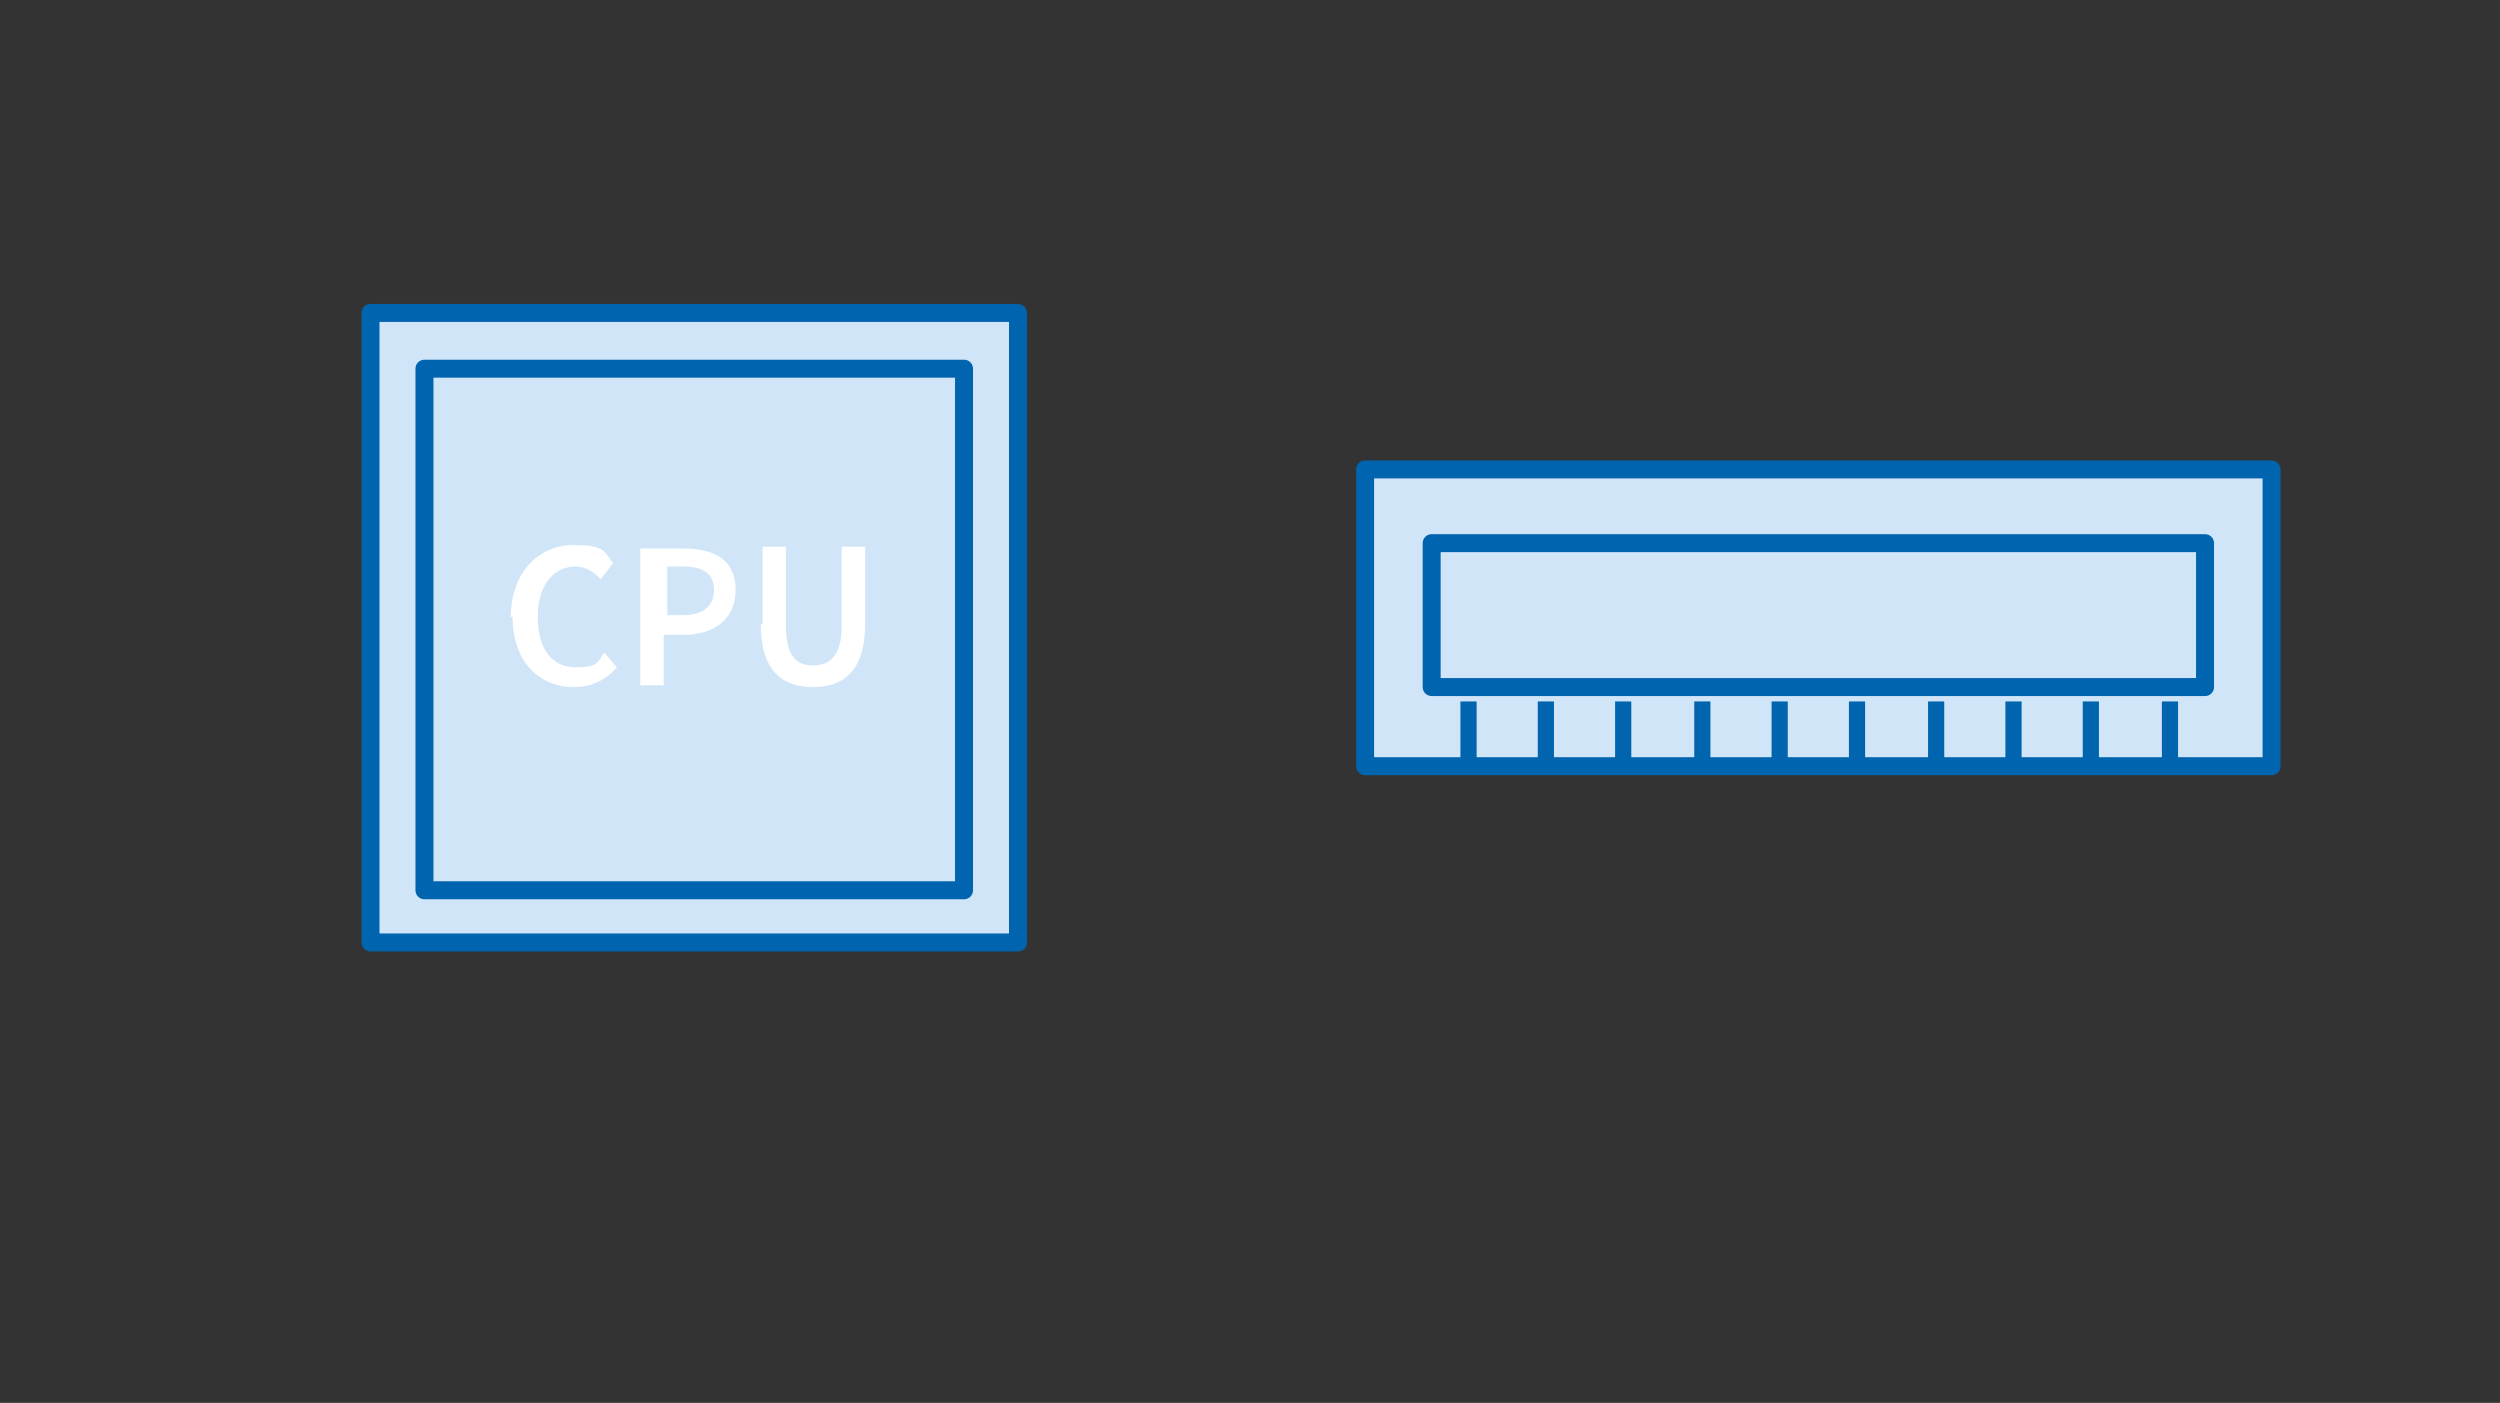
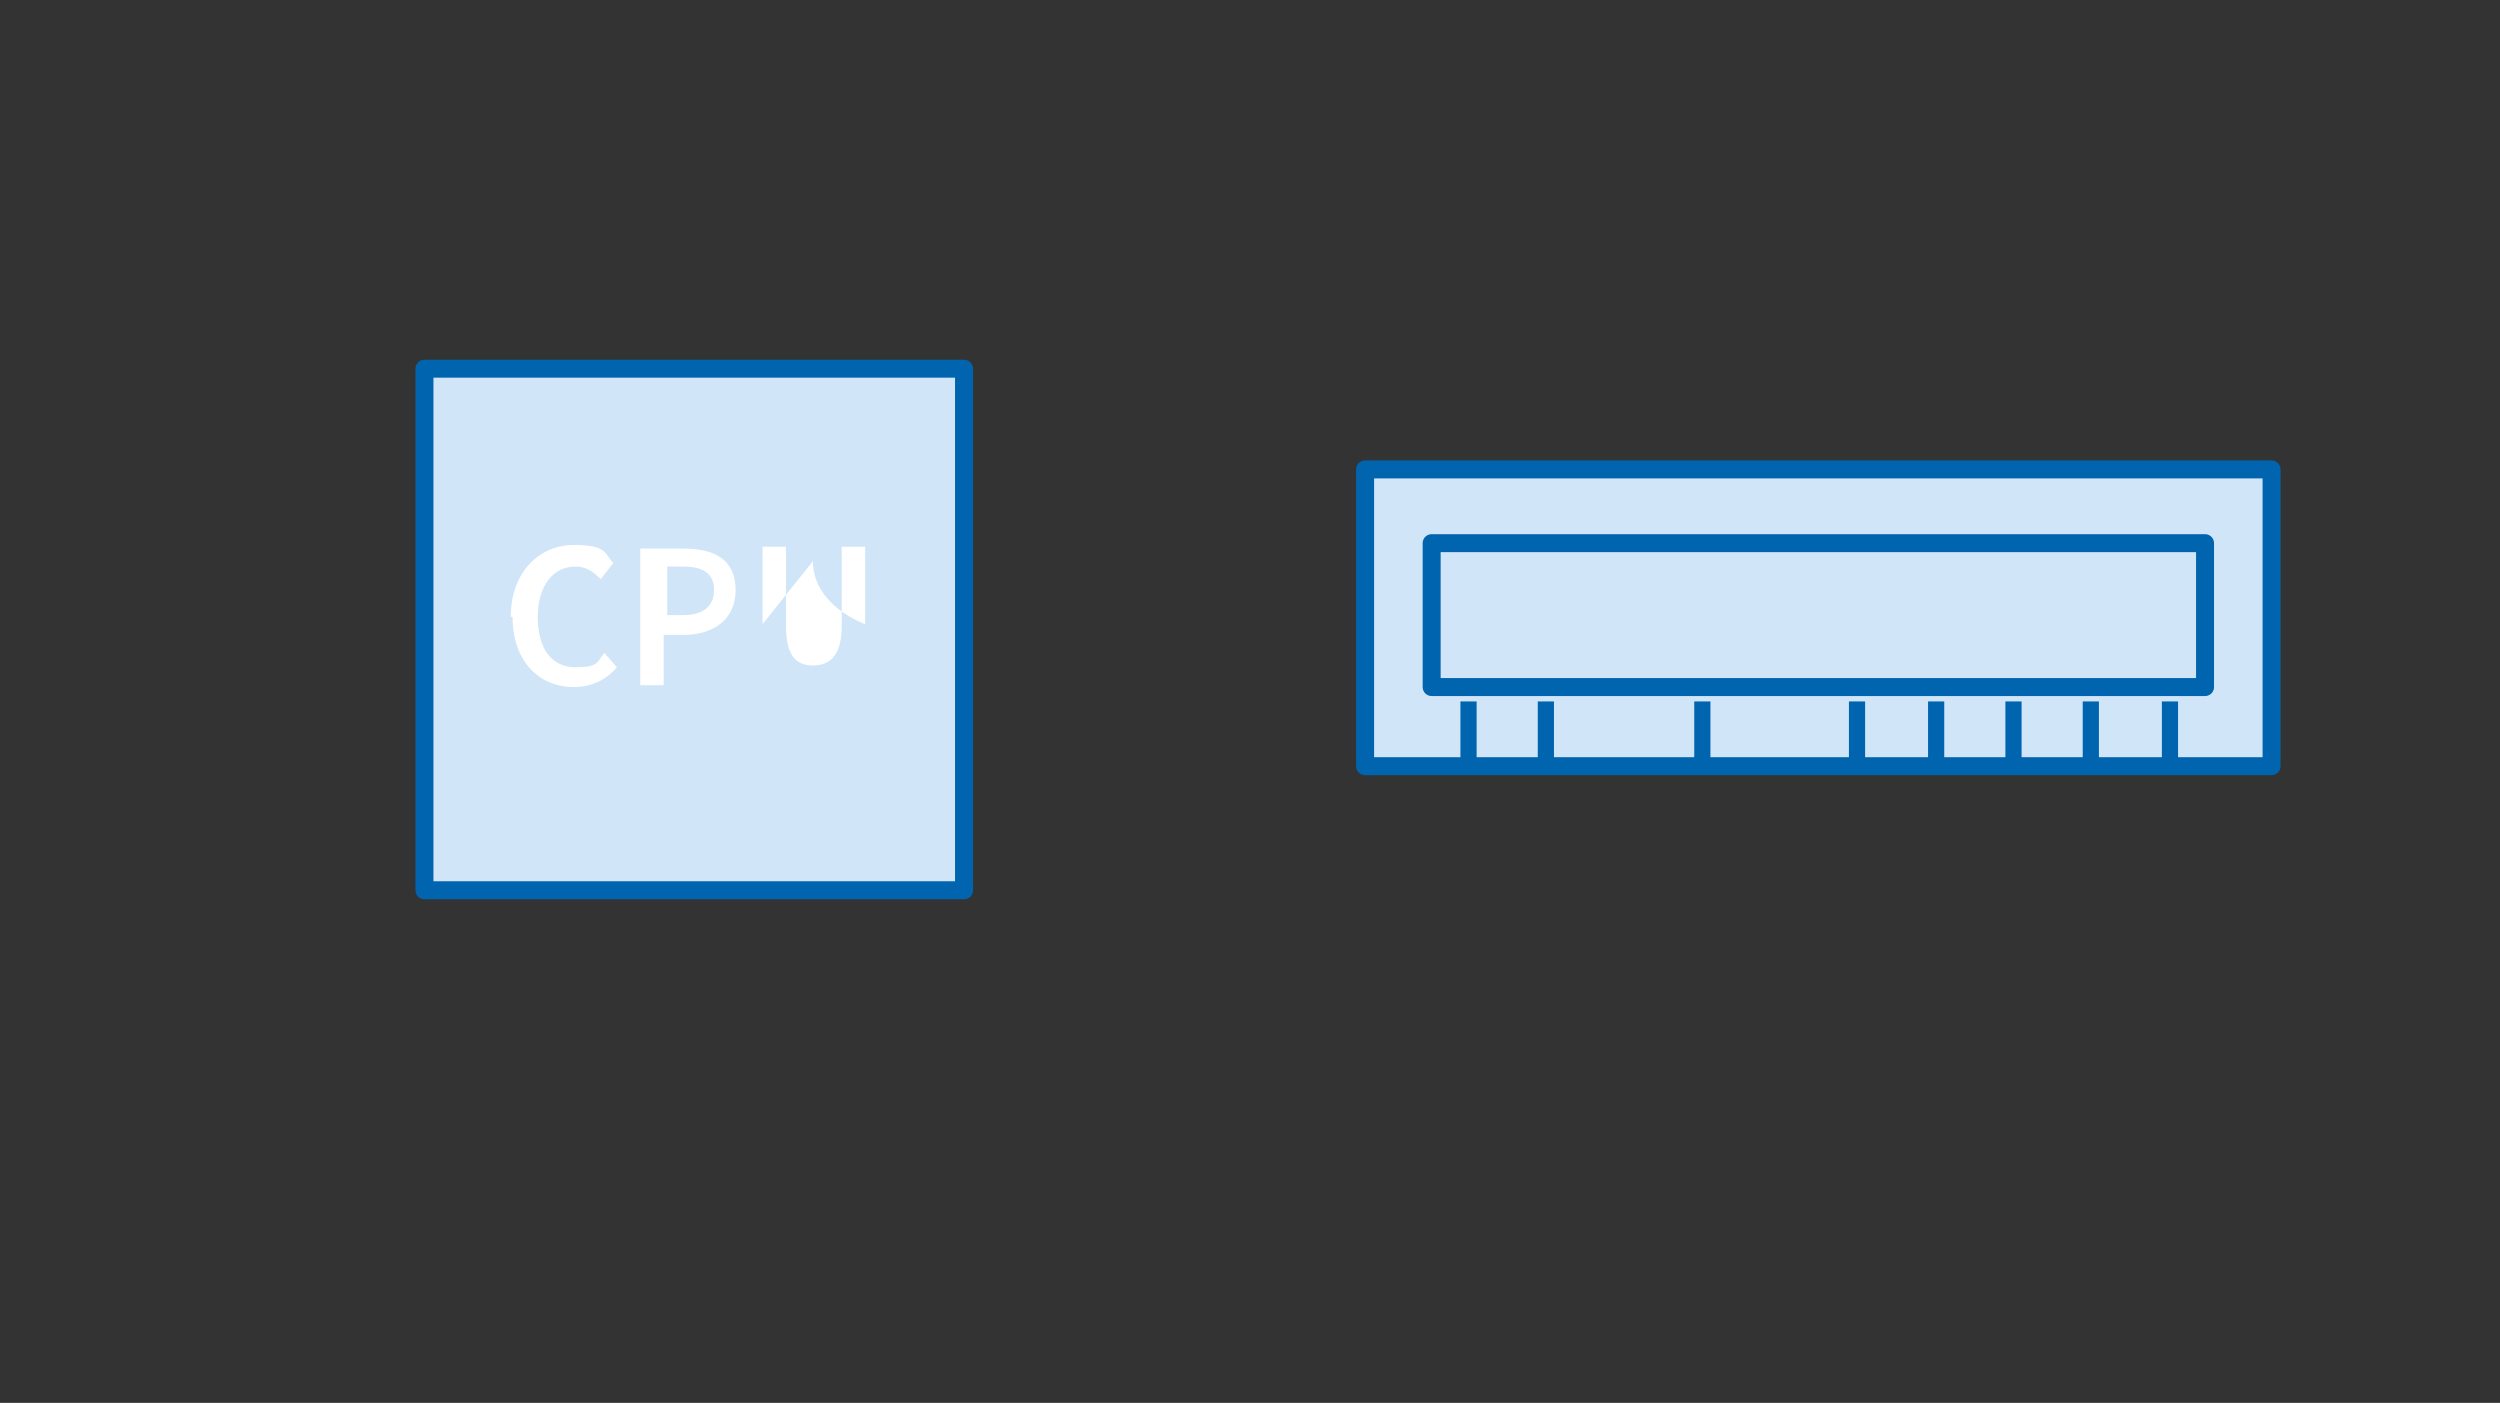
<svg xmlns="http://www.w3.org/2000/svg" id="_レイヤー_2" version="1.1" viewBox="0 0 139 78">
  <rect x="0" y="0" width="139" height="78" fill="#333333" stroke="none" />
  <defs>
    <style>
      .st0 {
        fill: none;
      }

      .st0, .st1 {
        stroke: #0064af;
        stroke-linecap: round;
        stroke-linejoin: round;
      }

      .st2 {
        fill: #fff;
      }

      .st1 {
        fill: #d1e5f9;
      }

      .st3 {
        fill: #0064af;
      }
    </style>
  </defs>
  <g>
-     <rect class="st1" x="20.6" y="17.4" width="36" height="35" />
    <g>
      <rect class="st1" x="24.1" y="19.9" width="29" height="30" transform="translate(73.5 -3.6) rotate(90)" />
      <g>
        <path class="st2" d="M28.4,34.3c0-2.5,1.6-4,3.5-4s1.7.5,2.2,1l-.7.9c-.4-.4-.8-.7-1.4-.7-1.2,0-2.1,1-2.1,2.8s.8,2.8,2.1,2.8,1.2-.3,1.6-.8l.7.8c-.6.7-1.4,1.1-2.4,1.1-1.9,0-3.4-1.4-3.4-3.9Z" />
        <path class="st2" d="M35.6,30.5h2.4c1.7,0,2.9.6,2.9,2.3s-1.3,2.5-2.9,2.5h-1.1v2.8h-1.3v-7.6ZM38,34.2c1.1,0,1.7-.5,1.7-1.4s-.6-1.3-1.7-1.3h-.9v2.7h1Z" />
-         <path class="st2" d="M42.4,34.7v-4.3h1.3v4.4c0,1.7.6,2.2,1.5,2.2s1.6-.5,1.6-2.2v-4.4h1.3v4.3c0,2.5-1.1,3.5-2.9,3.5s-2.9-1-2.9-3.5Z" />
+         <path class="st2" d="M42.4,34.7v-4.3h1.3v4.4c0,1.7.6,2.2,1.5,2.2s1.6-.5,1.6-2.2v-4.4h1.3v4.3s-2.9-1-2.9-3.5Z" />
      </g>
    </g>
  </g>
  <g>
    <rect class="st1" x="76" y="26.2" width="50.4" height="16.5" transform="translate(202.3 68.8) rotate(180)" />
    <g>
      <rect class="st3" x="120.2" y="38.9" width=".9" height="3.3" transform="translate(241.3 81.2) rotate(180)" />
      <rect class="st3" x="115.9" y="38.9" width=".9" height="3.3" transform="translate(232.6 81.2) rotate(180)" />
      <rect class="st3" x="111.5" y="38.9" width=".9" height="3.3" transform="translate(223.9 81.2) rotate(180)" />
      <rect class="st3" x="107.2" y="38.9" width=".9" height="3.3" transform="translate(215.3 81.2) rotate(180)" />
      <rect class="st3" x="102.9" y="38.9" width=".9" height="3.3" transform="translate(206.6 81.2) rotate(180)" />
-       <rect class="st3" x="98.5" y="38.9" width=".9" height="3.3" transform="translate(197.9 81.2) rotate(180)" />
      <rect class="st3" x="94.2" y="38.9" width=".9" height="3.3" transform="translate(189.3 81.2) rotate(180)" />
-       <rect class="st3" x="89.9" y="38.9" width=".9" height="3.3" transform="translate(180.6 81.2) rotate(180)" />
      <rect class="st3" x="85.5" y="38.9" width=".9" height="3.3" transform="translate(171.9 81.2) rotate(180)" />
      <rect class="st3" x="81.2" y="38.9" width=".9" height="3.3" transform="translate(163.3 81.2) rotate(180)" />
    </g>
    <rect class="st0" x="79.6" y="30.2" width="43" height="8" />
  </g>
</svg>